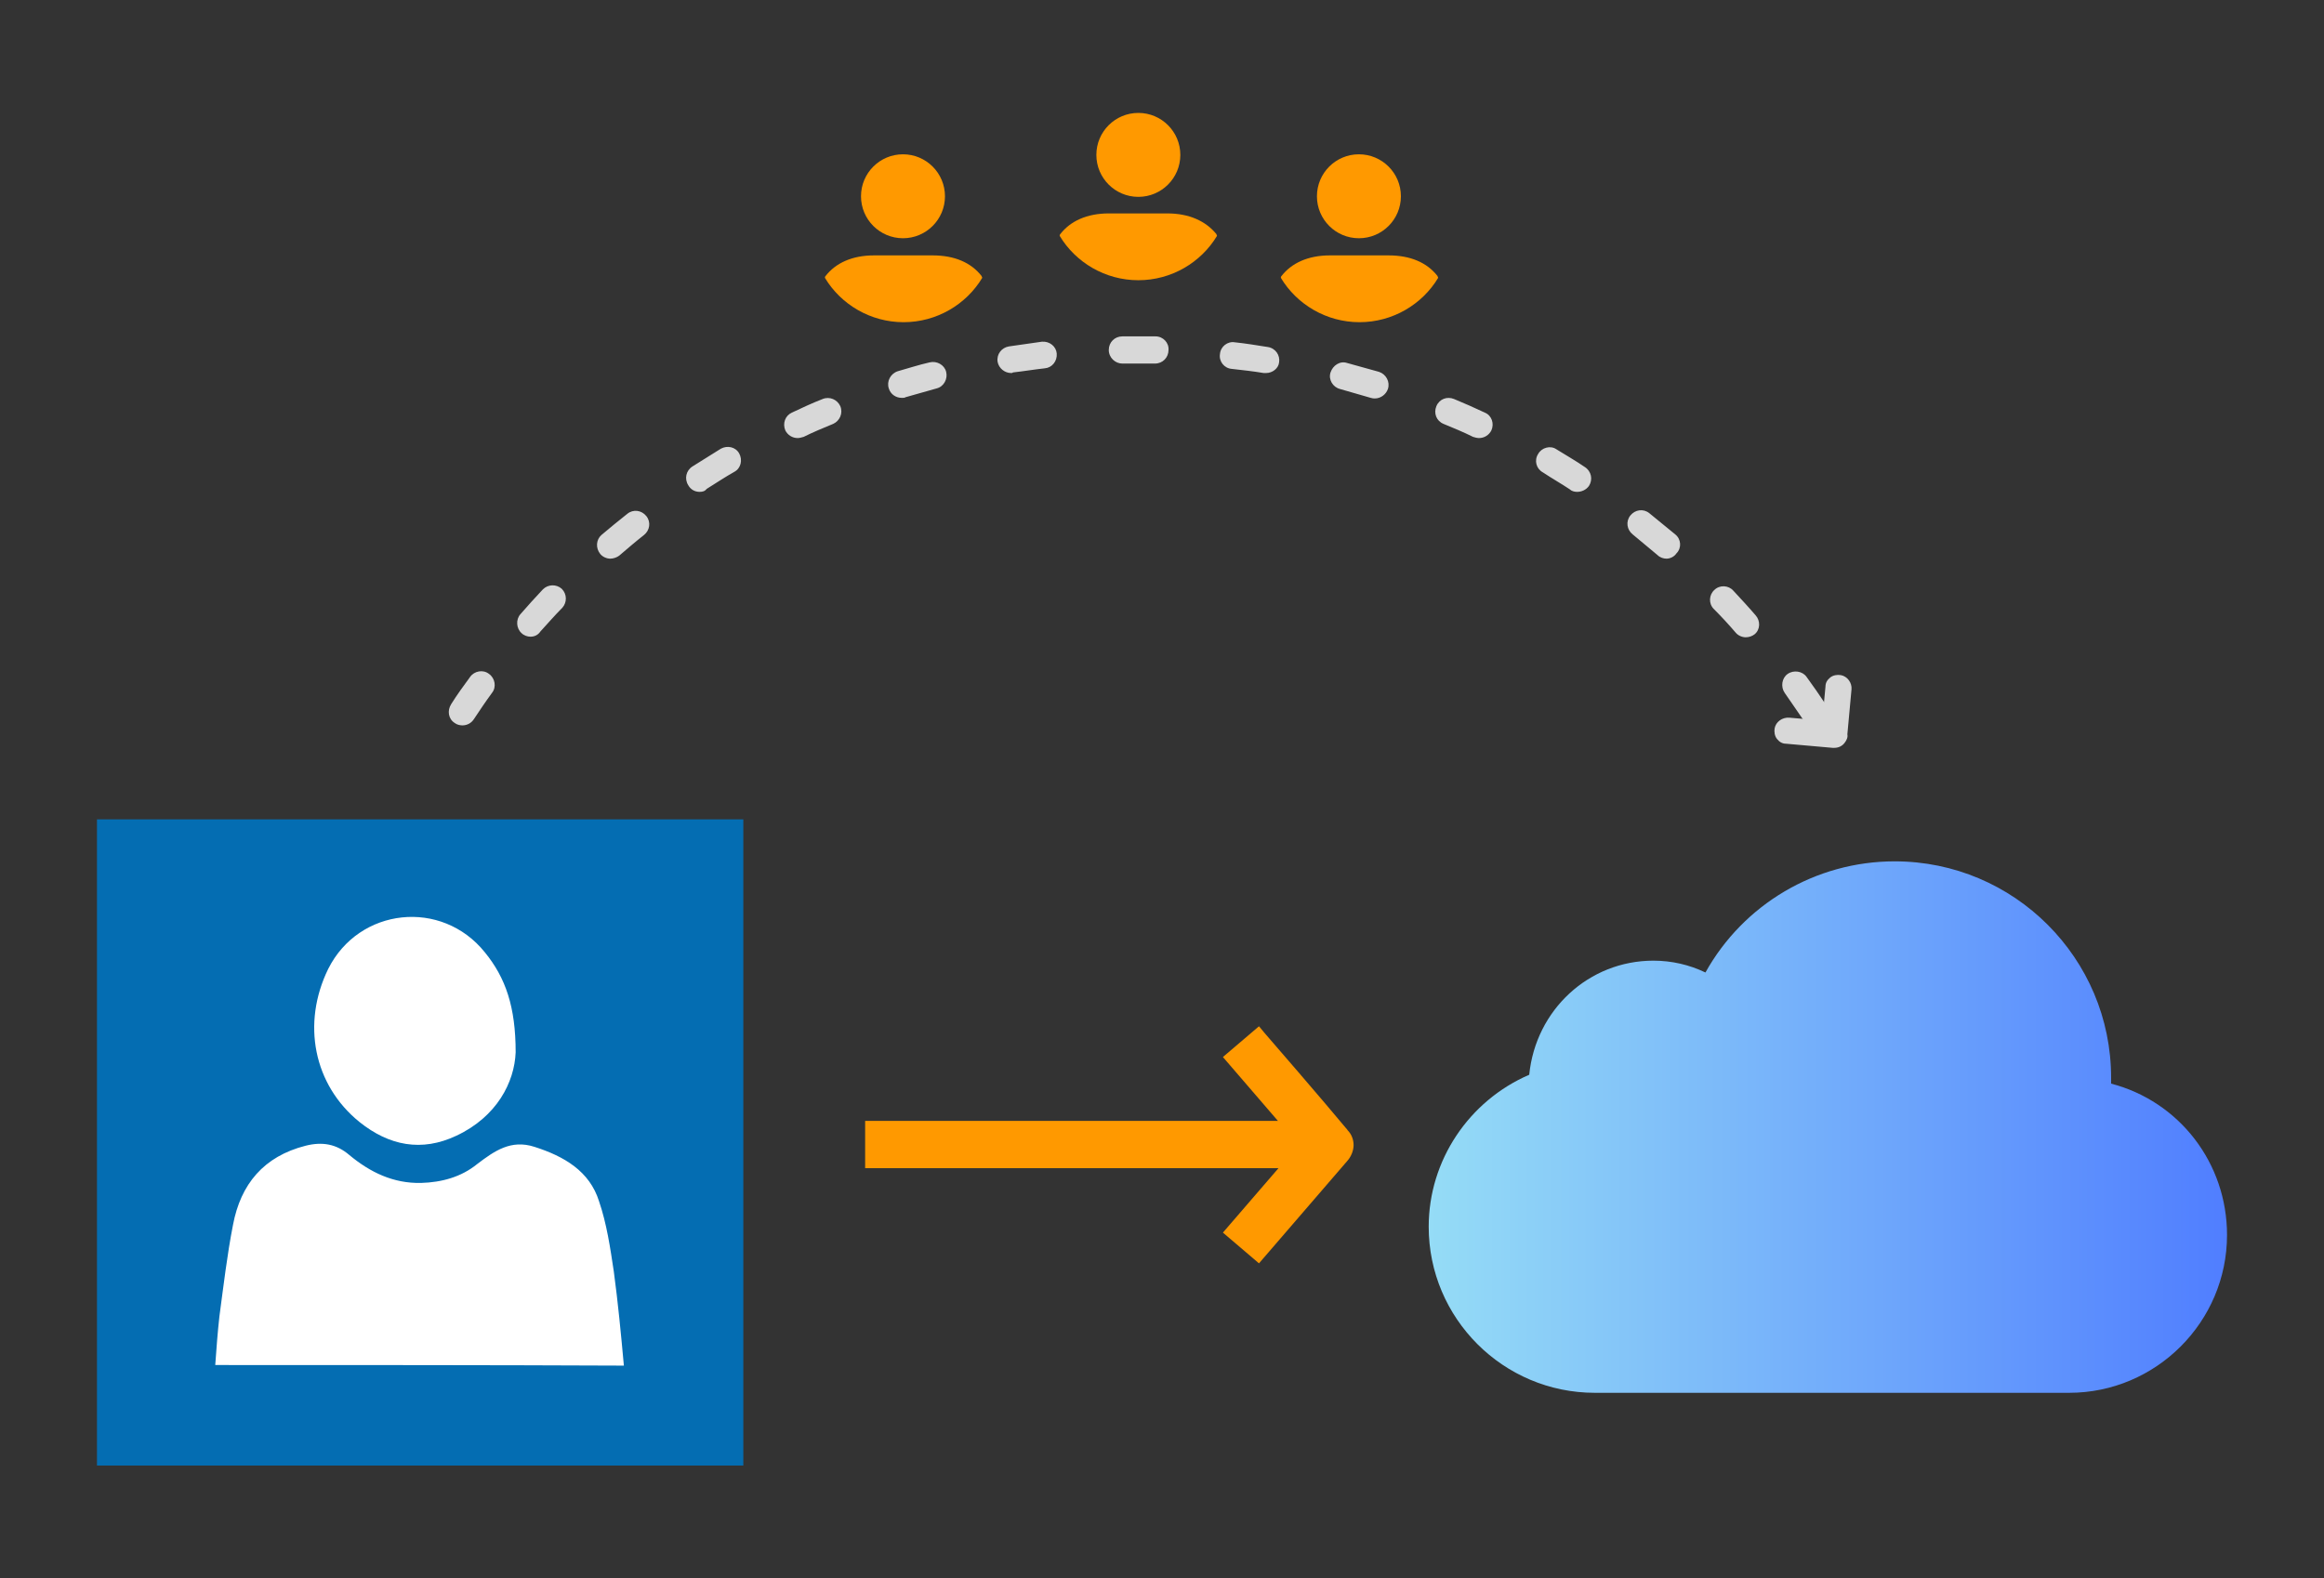
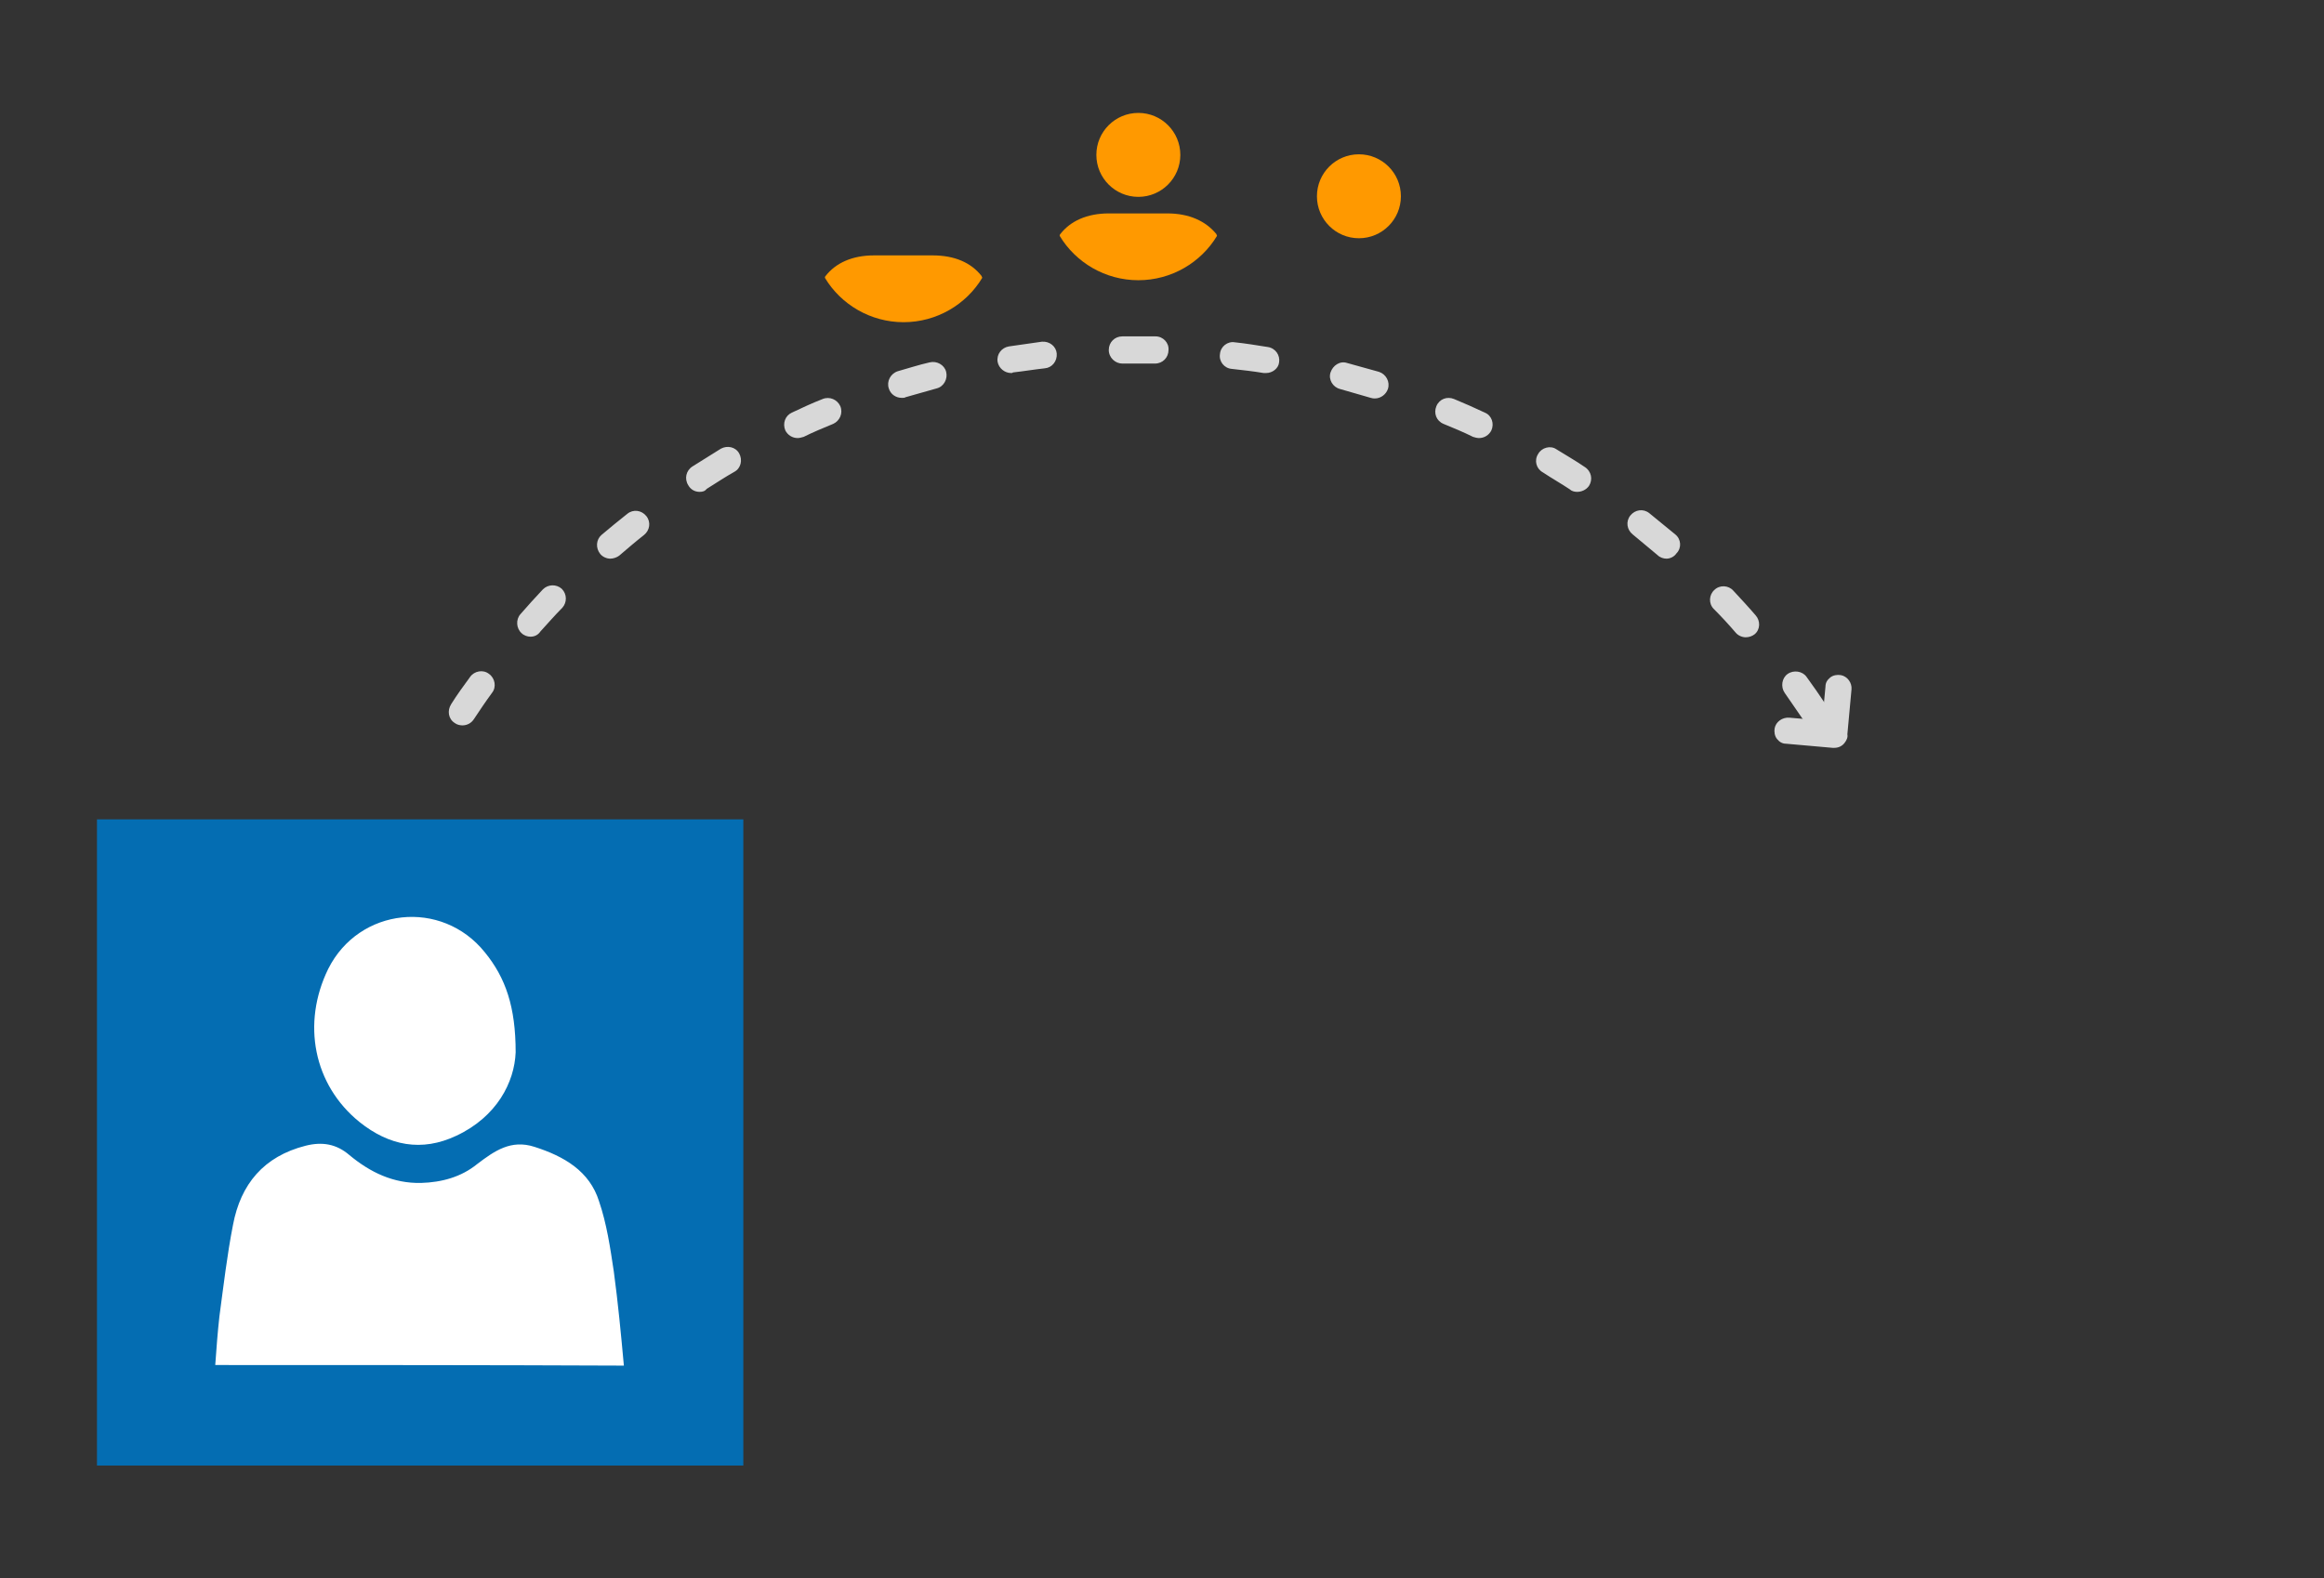
<svg xmlns="http://www.w3.org/2000/svg" version="1.1" id="Layer_1" x="0px" y="0px" viewBox="0 0 393 267" style="enable-background:new 0 0 393 267;" xml:space="preserve">
  <rect x="0" y="0" width="393" height="267" fill="#333333" stroke="none" />
  <g>
    <g>
      <rect x="28.3" y="150.7" style="fill:#FFFFFF;" width="91.3" height="91.3" />
      <g>
        <g>
          <g>
            <g>
              <path style="fill:#046DB2;" d="M16.4,138.6c0,36.4,0,72.9,0,109.3c36.4,0,72.9,0,109.3,0c0-36.4,0-72.9,0-109.3        C89.3,138.6,52.8,138.6,16.4,138.6z M55.5,163.9c5.2-10.4,19.2-11.9,26.5-2.8c3.5,4.3,5.2,9.2,5.2,16.9        c-0.2,5.1-3.2,10.9-10,14.1c-5.9,2.8-11.4,1.7-16.4-2.3C53,183.5,51,173.1,55.5,163.9z M36.4,230.9c0.2-2.8,0.4-5.5,0.7-8.2        c0.7-5.2,1.3-10.4,2.3-15.5c1.3-6.9,5.2-11.6,12.3-13.4c2.8-0.7,5.2-0.3,7.4,1.6c3.5,2.9,7.4,4.8,12.1,4.7        c3.5-0.1,6.8-1,9.5-3.2c2.9-2.2,5.7-4.2,9.7-2.9c5,1.6,9.3,4.1,10.9,9.2c1.3,3.8,1.9,7.9,2.5,11.9c0.7,5.2,1.2,10.4,1.7,15.9        C82.3,230.9,59.5,230.9,36.4,230.9z" />
            </g>
          </g>
        </g>
      </g>
    </g>
    <g>
      <g>
        <circle style="fill:#FF9900;" cx="192.5" cy="26.2" r="7.1" />
        <path style="fill:#FF9900;" d="M197.4,36.1h-9.9c-3.7,0-6.5,1.3-8.2,3.5c-0.1,0.1-0.1,0.2-0.1,0.3c2.7,4.5,7.7,7.5,13.3,7.5     c5.6,0,10.6-3,13.3-7.5c0-0.1-0.1-0.2-0.1-0.3C203.9,37.4,201.1,36.1,197.4,36.1z" />
      </g>
      <g>
        <path style="fill:#D8D8D8;" d="M306.8,122.7c-0.7,0-1.5-0.4-1.9-1c-1-1.5-2.1-3-3.1-4.5c-0.7-1-0.5-2.5,0.5-3.2     c1-0.7,2.5-0.5,3.2,0.5c1.1,1.5,2.2,3.1,3.2,4.6c0.7,1.1,0.4,2.5-0.6,3.2C307.6,122.6,307.2,122.7,306.8,122.7z M78.2,122.7     c-0.4,0-0.9-0.1-1.3-0.4c-1.1-0.7-1.3-2.1-0.6-3.2c1-1.6,2.1-3.1,3.2-4.6c0.7-1,2.2-1.3,3.2-0.5c1,0.7,1.3,2.2,0.5,3.2     c-1.1,1.5-2.1,3-3.1,4.5C79.7,122.3,79,122.7,78.2,122.7z M295.2,107.8c-0.6,0-1.3-0.3-1.7-0.8c-1.2-1.4-2.4-2.7-3.7-4     c-0.9-0.9-0.8-2.4,0.1-3.2c0.9-0.9,2.4-0.8,3.2,0.1c1.3,1.4,2.6,2.8,3.8,4.2c0.8,0.9,0.8,2.4-0.2,3.2     C296.3,107.6,295.8,107.8,295.2,107.8z M89.7,107.7c-0.5,0-1.1-0.2-1.5-0.6c-0.9-0.8-1-2.3-0.2-3.2c1.2-1.4,2.5-2.8,3.8-4.2     c0.9-0.9,2.3-0.9,3.2-0.1c0.9,0.9,0.9,2.3,0.1,3.2c-1.3,1.3-2.5,2.7-3.7,4C91,107.4,90.4,107.7,89.7,107.7z M281.8,94.5     c-0.5,0-1.1-0.2-1.5-0.6c-1.4-1.2-2.8-2.3-4.2-3.5c-1-0.8-1.2-2.2-0.4-3.2c0.8-1,2.2-1.2,3.2-0.4c1.5,1.2,2.9,2.4,4.4,3.6     c1,0.8,1.1,2.3,0.2,3.2C283.1,94.2,282.4,94.5,281.8,94.5z M103.2,94.5c-0.6,0-1.3-0.3-1.7-0.8c-0.8-1-0.7-2.4,0.2-3.2     c1.4-1.2,2.9-2.4,4.4-3.6c1-0.8,2.4-0.6,3.2,0.4c0.8,1,0.6,2.4-0.4,3.2c-1.4,1.1-2.8,2.3-4.2,3.5     C104.3,94.3,103.7,94.5,103.2,94.5z M266.7,83.2c-0.4,0-0.9-0.1-1.2-0.4c-1.5-1-3.1-1.9-4.6-2.9c-1.1-0.6-1.5-2-0.8-3.1     c0.6-1.1,2.1-1.5,3.1-0.8c1.6,1,3.2,1.9,4.8,3c1.1,0.7,1.4,2.1,0.7,3.2C268.2,82.9,267.4,83.2,266.7,83.2z M118.3,83.2     c-0.8,0-1.5-0.4-1.9-1.1c-0.7-1.1-0.4-2.5,0.7-3.2c1.6-1,3.2-2,4.8-3c1.1-0.6,2.5-0.3,3.1,0.8c0.6,1.1,0.3,2.5-0.8,3.1     c-1.6,0.9-3.1,1.9-4.7,2.9C119.2,83.1,118.8,83.2,118.3,83.2z M250.1,74.1c-0.3,0-0.7-0.1-1-0.2c-1.6-0.8-3.3-1.5-5-2.2     c-1.2-0.5-1.7-1.8-1.2-3c0.5-1.2,1.8-1.7,3-1.2c1.7,0.7,3.5,1.5,5.2,2.3c1.2,0.5,1.6,1.9,1.1,3C251.8,73.6,251,74.1,250.1,74.1z      M134.9,74.1c-0.9,0-1.7-0.5-2.1-1.3c-0.5-1.2,0-2.5,1.1-3c1.7-0.8,3.4-1.6,5.2-2.3c1.2-0.5,2.5,0.1,3,1.2c0.5,1.2-0.1,2.5-1.2,3     c-1.7,0.7-3.4,1.4-5,2.2C135.5,74,135.2,74.1,134.9,74.1z M232.5,67.4c-0.2,0-0.4,0-0.7-0.1c-1.7-0.5-3.5-1-5.2-1.5     c-1.2-0.3-2-1.6-1.6-2.8s1.6-2,2.8-1.6c1.8,0.5,3.6,1,5.4,1.5c1.2,0.4,1.9,1.7,1.5,2.9C234.4,66.7,233.5,67.4,232.5,67.4z      M152.5,67.3c-1,0-1.9-0.6-2.2-1.6c-0.4-1.2,0.3-2.5,1.5-2.9c1.8-0.5,3.6-1.1,5.4-1.5c1.2-0.3,2.5,0.4,2.8,1.6     c0.3,1.2-0.4,2.5-1.6,2.8c-1.8,0.5-3.5,1-5.3,1.5C153,67.3,152.8,67.3,152.5,67.3z M214.1,63.1c-0.1,0-0.2,0-0.4,0     c-1.8-0.3-3.6-0.5-5.4-0.7c-1.3-0.1-2.2-1.3-2-2.5c0.1-1.3,1.3-2.2,2.5-2c1.9,0.2,3.7,0.5,5.6,0.8c1.3,0.2,2.1,1.4,1.9,2.6     C216.2,62.3,215.2,63.1,214.1,63.1z M171,63.1c-1.1,0-2.1-0.8-2.3-1.9c-0.2-1.3,0.7-2.4,1.9-2.6c1.9-0.3,3.7-0.5,5.6-0.8     c1.3-0.1,2.4,0.8,2.5,2c0.1,1.3-0.8,2.4-2,2.5c-1.8,0.2-3.6,0.5-5.4,0.7C171.2,63.1,171.1,63.1,171,63.1z M195.3,61.5     C195.3,61.5,195.3,61.5,195.3,61.5c-1.9,0-3.7,0-5.5,0c-1.2,0-2.3-1-2.3-2.3c0-1.3,1-2.3,2.3-2.3c1.9,0,3.8,0,5.6,0     c1.3,0,2.3,1.1,2.2,2.3C197.6,60.5,196.6,61.5,195.3,61.5z" />
      </g>
      <path style="fill:#D8D8D8;" d="M311.3,114.2c-0.6-0.1-1.3,0-1.8,0.4c-0.5,0.4-0.8,0.9-0.8,1.5l-0.4,4.3l0.6,0.1l-2.9,1.8l0.1-0.6    l-3.5-0.3c-1.2-0.1-2.3,0.7-2.5,1.8c-0.1,0.6,0,1.3,0.4,1.8c0.4,0.5,0.9,0.8,1.5,0.8l7.9,0.7c0.1,0,0.2,0,0.3,0    c0.7,0,1.3-0.3,1.7-0.8c0.4-0.5,0.6-1,0.5-1.5l0.7-7.6C313.2,115.5,312.4,114.4,311.3,114.2z" />
      <g>
        <circle style="fill:#FF9900;" cx="229.8" cy="33.2" r="7.1" />
-         <path style="fill:#FF9900;" d="M234.8,43.2h-9.9c-3.7,0-6.5,1.3-8.2,3.5c-0.1,0.1-0.1,0.2-0.1,0.3c2.7,4.5,7.7,7.5,13.3,7.5     c5.6,0,10.6-3,13.3-7.5c0-0.1-0.1-0.2-0.1-0.3C241.3,44.4,238.5,43.2,234.8,43.2z" />
      </g>
      <g>
-         <circle style="fill:#FF9900;" cx="152.7" cy="33.2" r="7.1" />
        <path style="fill:#FF9900;" d="M157.7,43.2h-9.9c-3.7,0-6.5,1.3-8.2,3.5c-0.1,0.1-0.1,0.2-0.1,0.3c2.7,4.5,7.7,7.5,13.3,7.5     c5.6,0,10.6-3,13.3-7.5c0-0.1-0.1-0.2-0.1-0.3C164.2,44.4,161.4,43.2,157.7,43.2z" />
      </g>
    </g>
-     <path id="move_6_" style="fill:#FF9900;" d="M228.9,193.7c0,0.9-0.4,1.9-1,2.6l-15,17.4l-6.1-5.2l9.4-10.9h-69.9v-8h69.8l-9.3-10.8   l6.1-5.2l1,1.2c0.1,0.1,10.3,11.9,13.6,15.9c0.3,0.3,0.4,0.5,0.4,0.5C228.5,191.8,228.9,192.7,228.9,193.7z" />
    <linearGradient id="SVGID_2_" gradientUnits="userSpaceOnUse" x1="241.595" y1="190.585" x2="376.634" y2="190.585">
      <stop offset="0" style="stop-color:#95DCF6" />
      <stop offset="1" style="stop-color:#507EFF" />
    </linearGradient>
-     <path style="fill:url(#SVGID_2_);" d="M376.6,208.9c0,14.7-12,26.7-26.7,26.7h-80.2c-15.5,0-28.1-12.6-28.1-28.1   c0-11.2,6.8-21.3,17-25.7c1.1-11,10.1-19.3,21-19.3c3.1,0,6.1,0.7,8.8,2c6.4-11.5,18.6-18.8,32-18.8c20.2,0,36.6,16.4,36.6,36.6   c0,0.3,0,0.7,0,1C368.5,186.3,376.6,196.7,376.6,208.9z" />
  </g>
</svg>